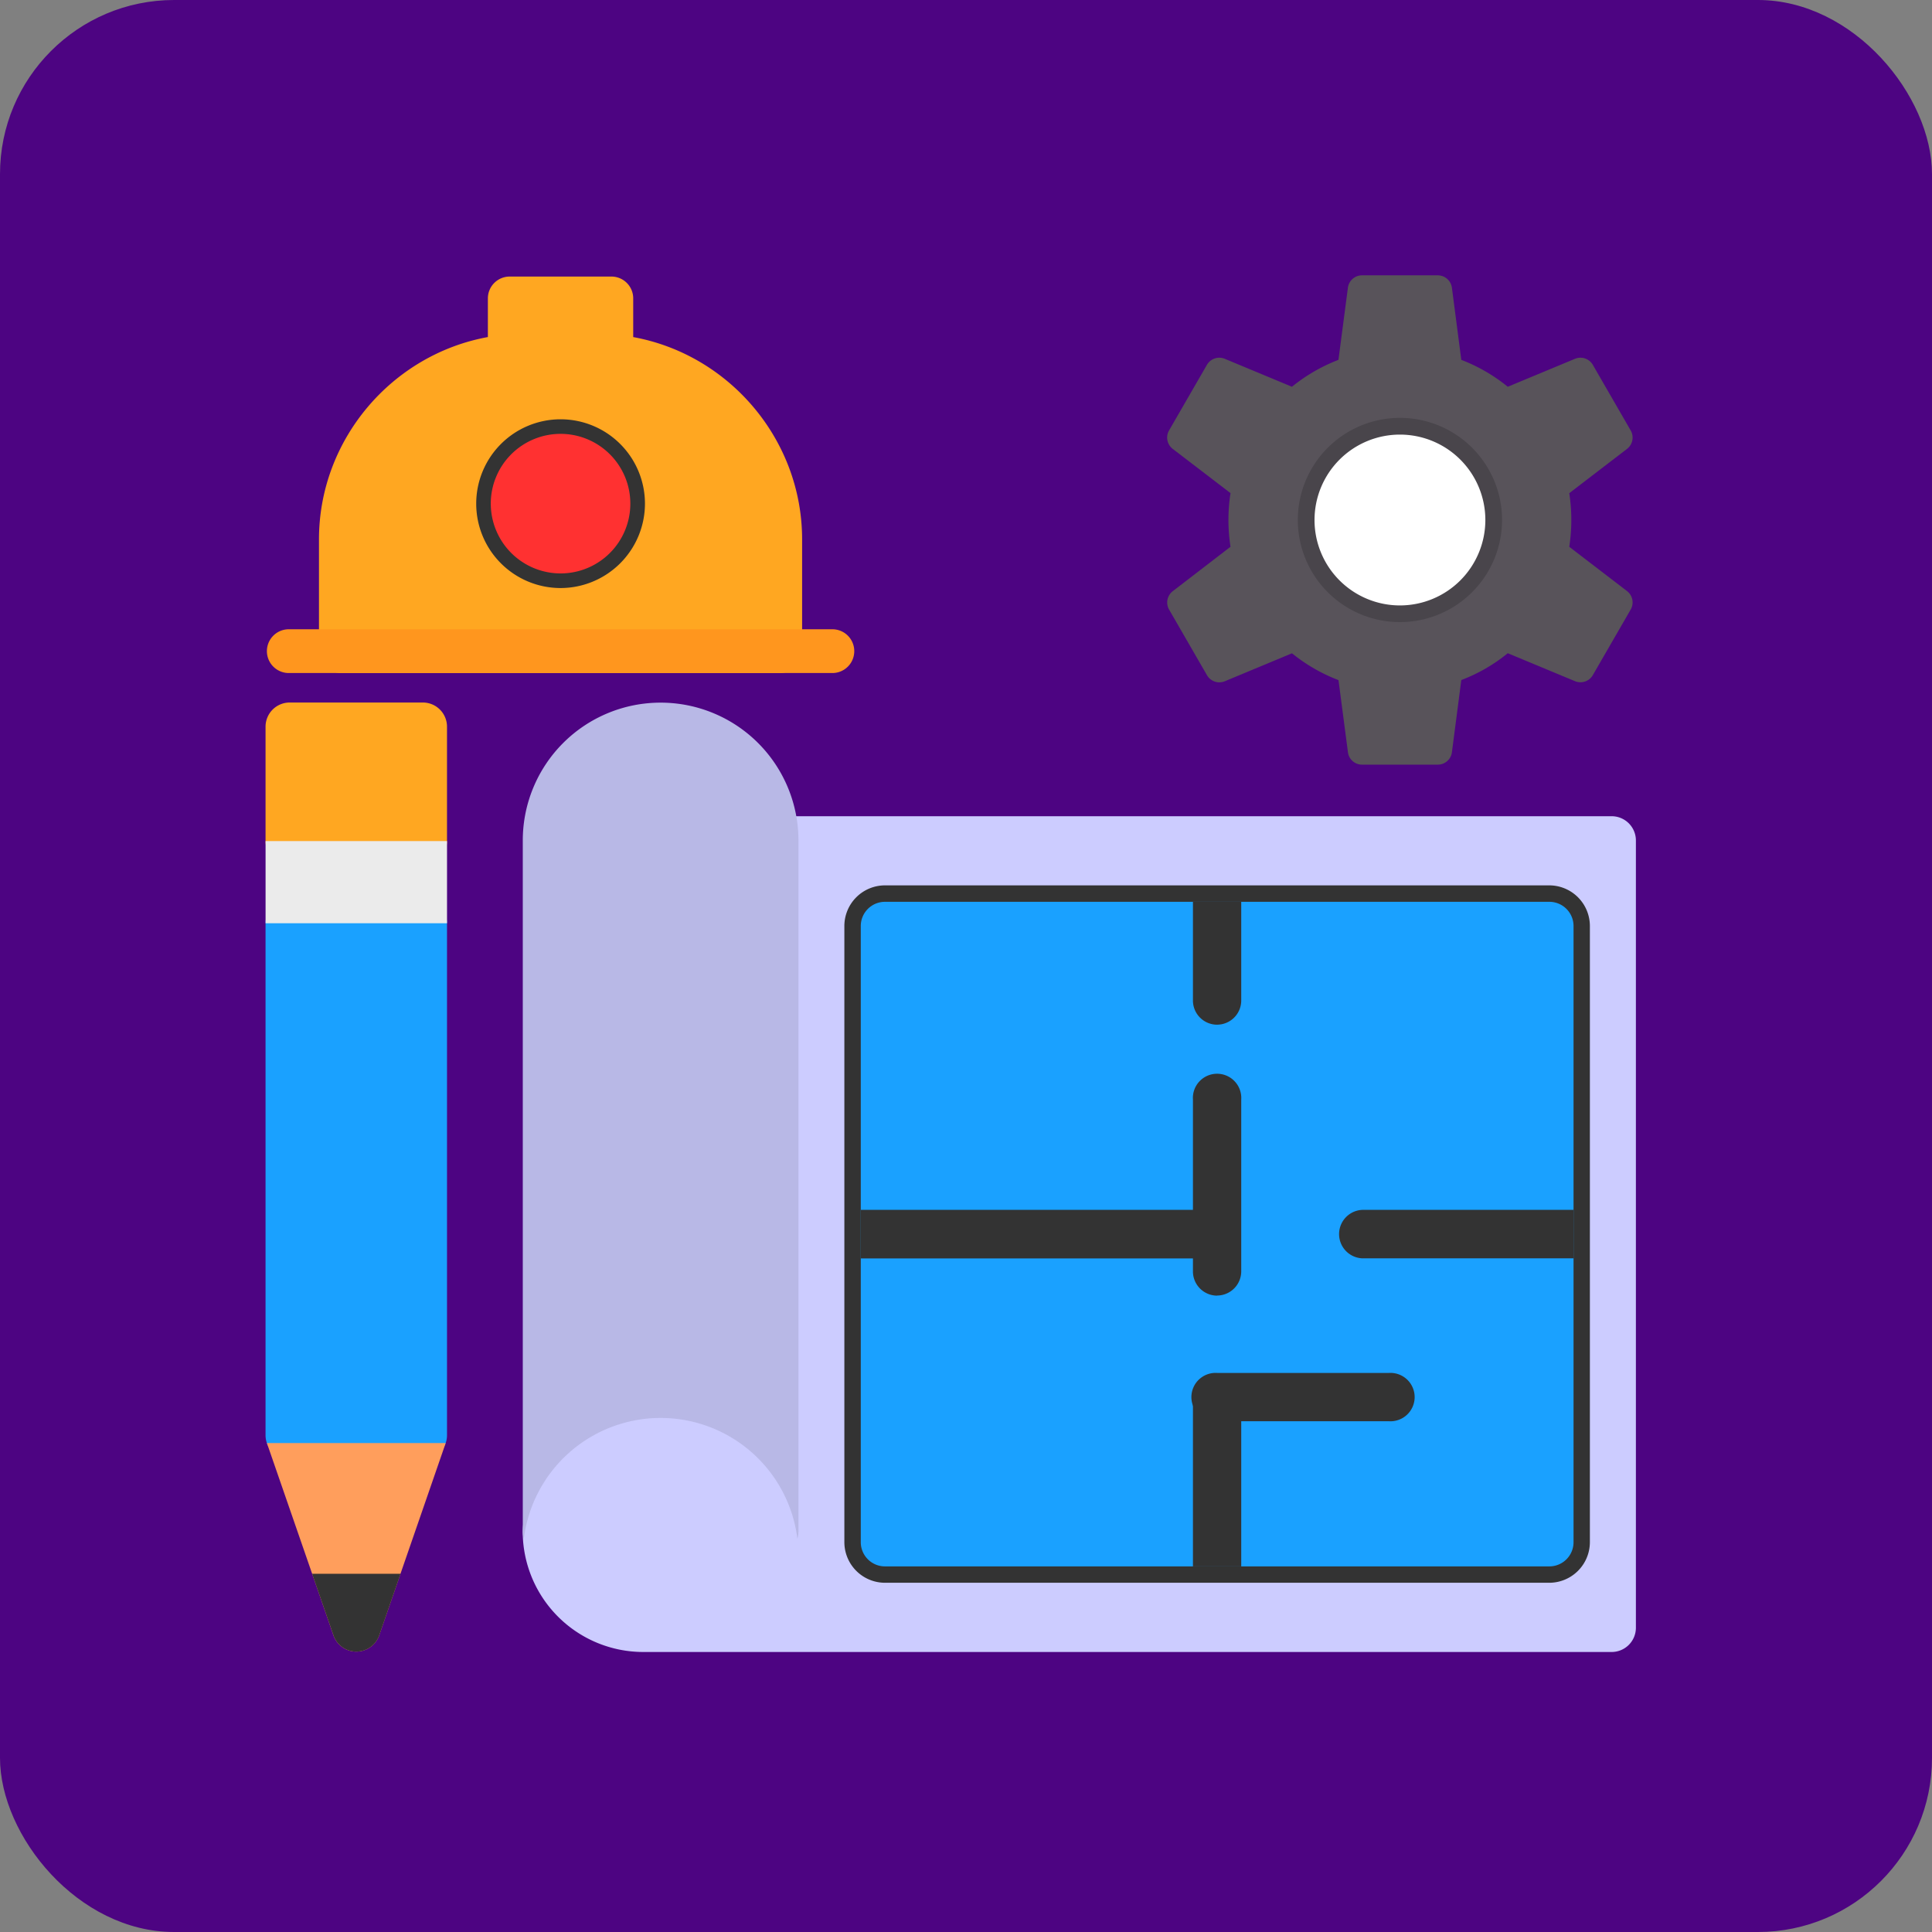
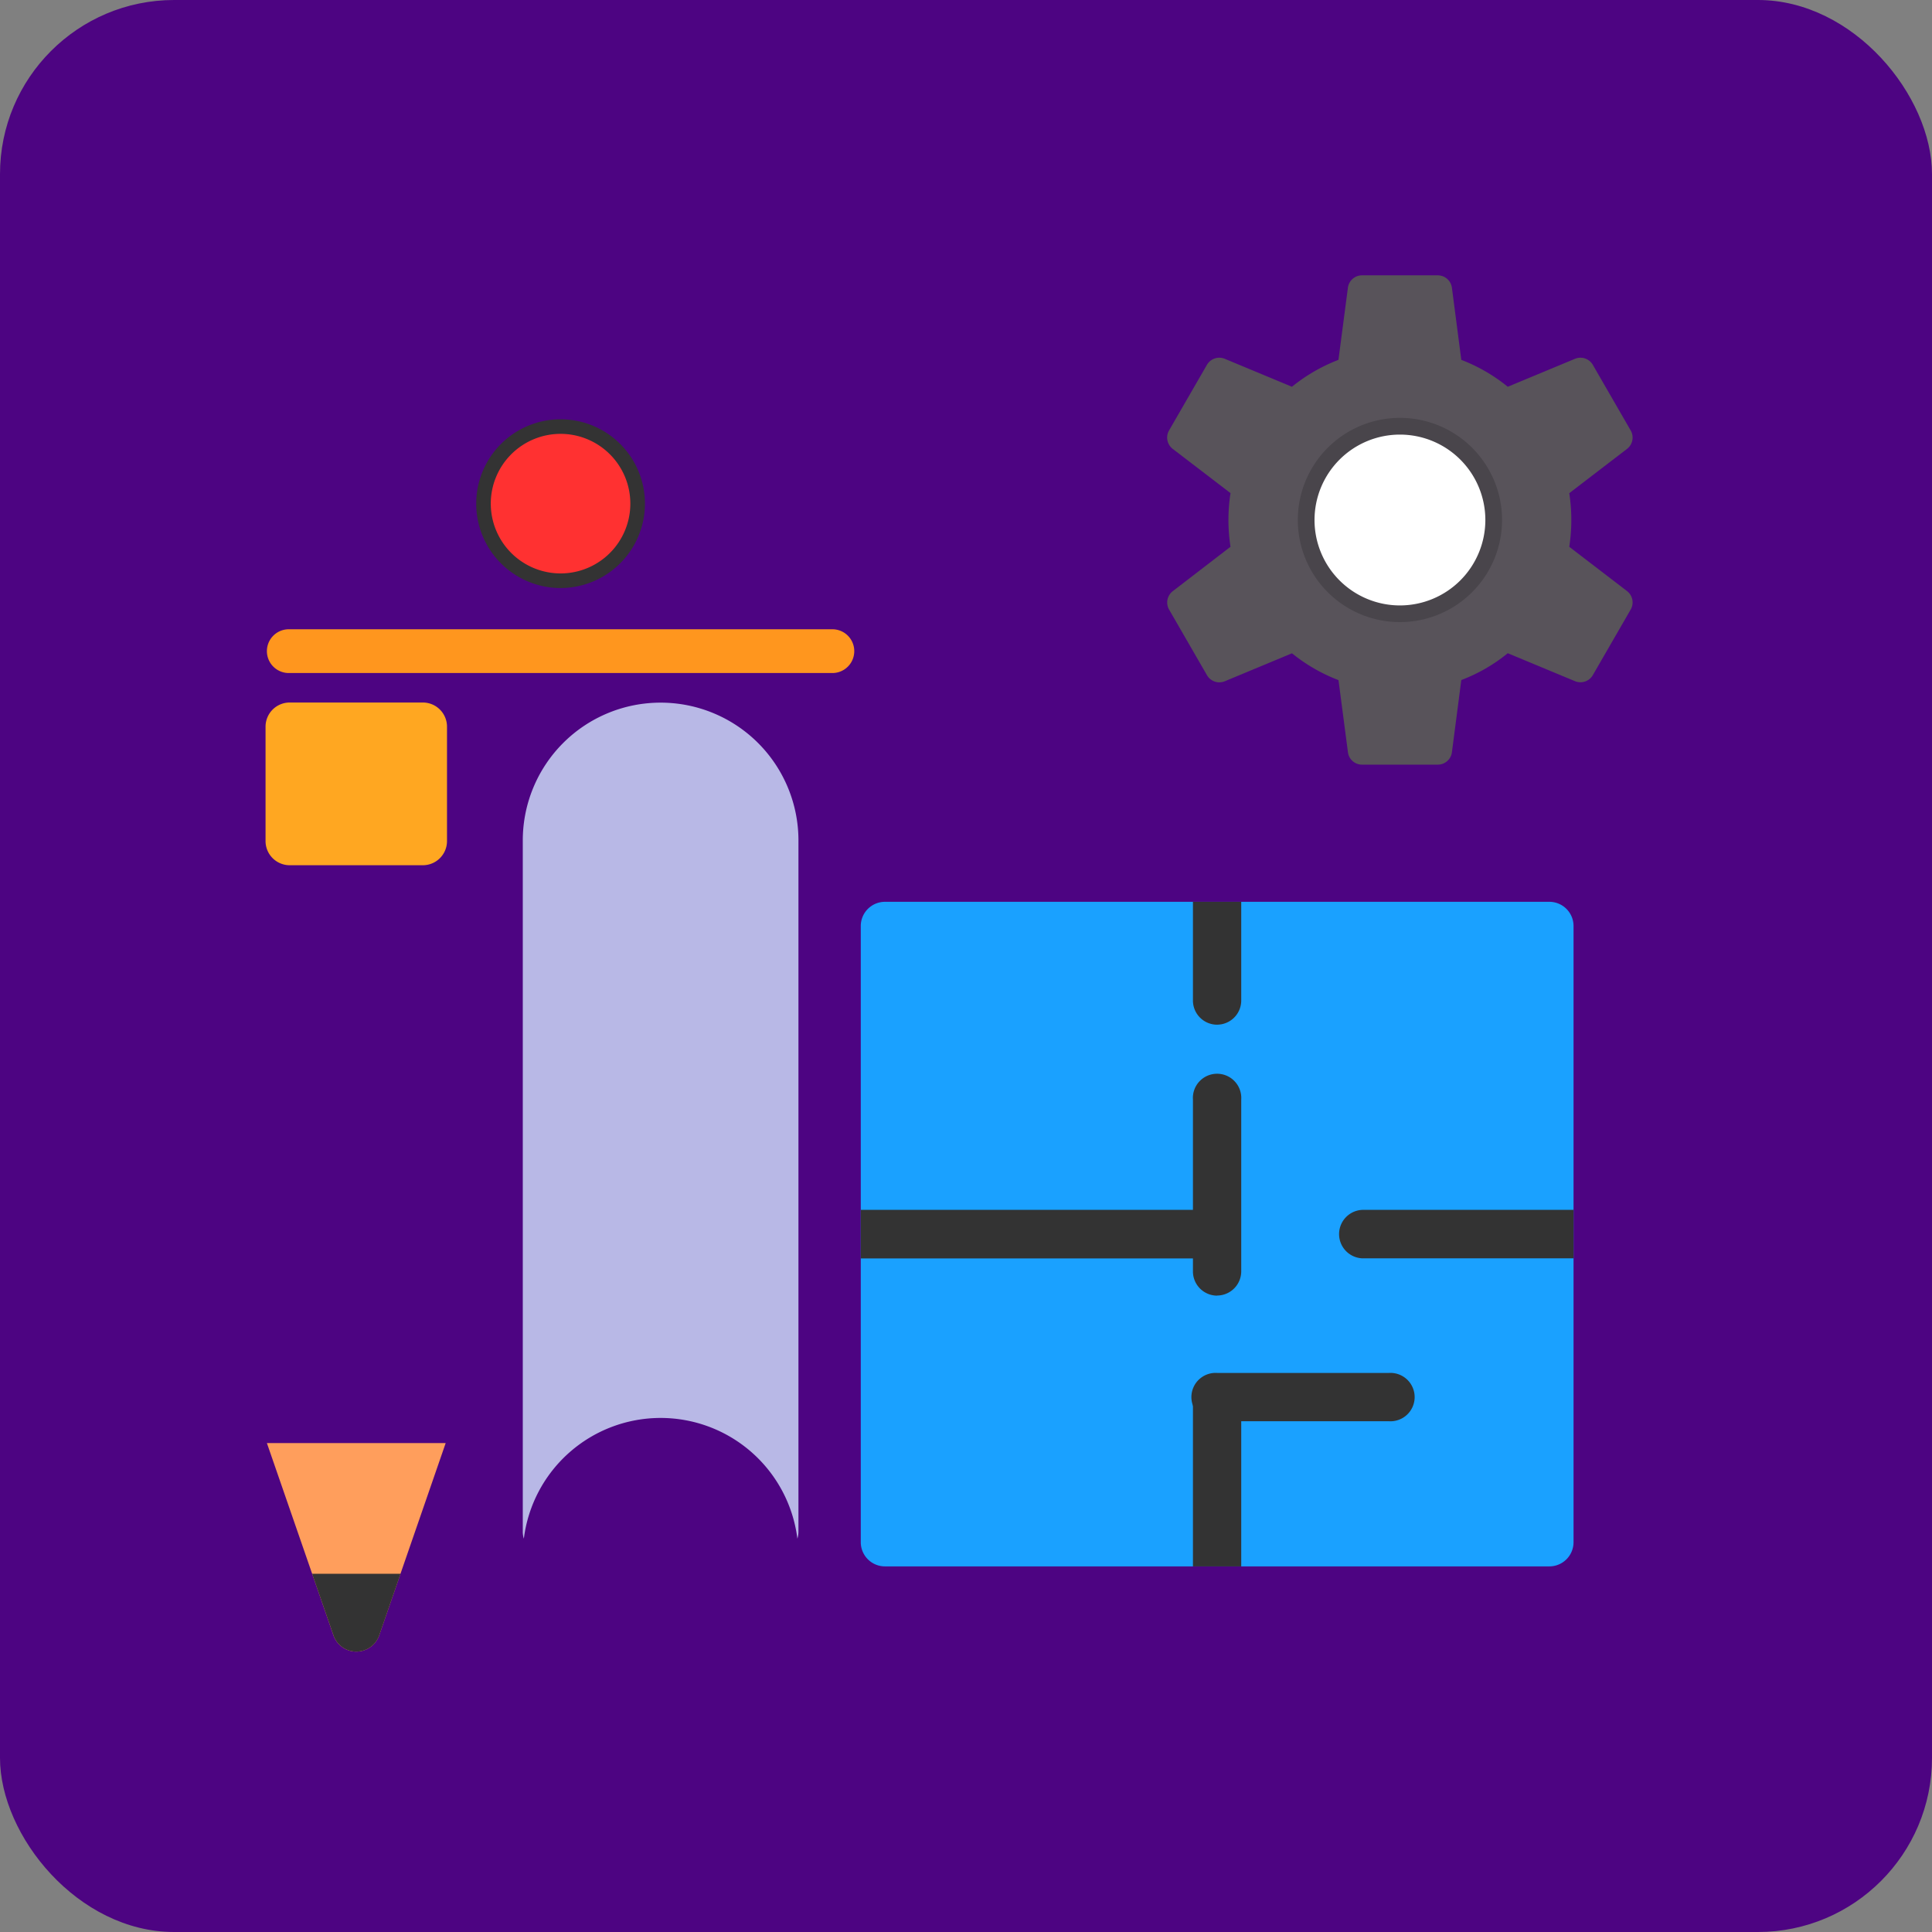
<svg xmlns="http://www.w3.org/2000/svg" id="Layer_1" data-name="Layer 1" viewBox="0 0 760 760">
  <rect x="0" y="0" width="760" height="760" fill="#808080" stroke="none" />
  <rect width="760" height="760" rx="68.5" style="fill: #4d0482" />
  <g id="Layer_1-2" data-name="Layer_1">
-     <path d="M307,265.67H134.1a8.61,8.61,0,0,1-8.61-8.6v-44c0-39.15,28.6-72.67,66.44-79.56V118.29a8.58,8.58,0,0,1,8.57-8.58h40a8.58,8.58,0,0,1,8.6,8.58v15.23c37.84,6.89,66.44,40.41,66.44,79.56v44A8.63,8.63,0,0,1,307,265.67Z" transform="translate(-0.01 -0.92)" style="fill: #ffa721;fill-rule: evenodd" />
    <path d="M327.74,265.67H113.32a8.61,8.61,0,0,1,0-17.21H327.74a8.61,8.61,0,0,1,0,17.21Z" transform="translate(-0.01 -0.92)" style="fill: #ff961e;fill-rule: evenodd" />
    <path d="M220.53,232.24a33.19,33.19,0,1,1,33.19-33.19A33.24,33.24,0,0,1,220.53,232.24Z" transform="translate(-0.01 -0.92)" style="fill: #333;fill-rule: evenodd" />
    <path d="M220.53,226.49a27.45,27.45,0,1,0-27.46-27.44A27.48,27.48,0,0,0,220.53,226.49Z" transform="translate(-0.01 -0.92)" style="fill: #ff3131;fill-rule: evenodd" />
    <g id="_559607552" data-name=" 559607552">
      <path d="M565.6,301.71H535.8a5.56,5.56,0,0,1-5.54-4.86l-3.72-28.39a66.58,66.58,0,0,1-18.29-10.55l-26.44,11a5.63,5.63,0,0,1-7-2.37l-14.9-25.81a5.62,5.62,0,0,1,1.44-7.26L484.06,216a69.11,69.11,0,0,1,0-21.1L461.33,177.5a5.62,5.62,0,0,1-1.44-7.26l14.9-25.81a5.63,5.63,0,0,1,7-2.37l26.44,11a67.45,67.45,0,0,1,18.29-10.58l3.72-28.36a5.59,5.59,0,0,1,5.54-4.89h29.8a5.63,5.63,0,0,1,5.58,4.89l3.69,28.36a67,67,0,0,1,18.28,10.58l26.45-11a5.62,5.62,0,0,1,7,2.37l14.9,25.81a5.62,5.62,0,0,1-1.44,7.26l-22.72,17.42a69.11,69.11,0,0,1,0,21.1l22.72,17.42a5.62,5.62,0,0,1,1.44,7.26l-14.9,25.81a5.62,5.62,0,0,1-7,2.37l-26.45-11a65.67,65.67,0,0,1-18.28,10.55l-3.69,28.39A5.6,5.6,0,0,1,565.6,301.71Z" transform="translate(-0.01 -0.92)" style="fill: #58535a;fill-rule: evenodd" />
      <path d="M550.67,242.89a37.42,37.42,0,1,1,18.74-69.8,37.42,37.42,0,0,1,13.7,51.09A37.55,37.55,0,0,1,550.67,242.89Z" transform="translate(-0.01 -0.92)" style="fill: #e6e6e6;fill-rule: evenodd" />
      <path d="M550.7,245.64a40.17,40.17,0,1,1,40.18-40.17A40.2,40.2,0,0,1,550.7,245.64Z" transform="translate(-0.01 -0.92)" style="fill: #49454b;fill-rule: evenodd" />
      <path d="M550.7,239.08a33.6,33.6,0,1,1,33.61-33.61A33.62,33.62,0,0,1,550.7,239.08Z" transform="translate(-0.01 -0.92)" style="fill: #fff;fill-rule: evenodd" />
    </g>
    <g id="_559606904" data-name=" 559606904">
      <path d="M166.36,341.28H114a9.51,9.51,0,0,1-9.53-9.5v-45a9.51,9.51,0,0,1,9.53-9.51h52.35a9.51,9.51,0,0,1,9.5,9.51v45A9.51,9.51,0,0,1,166.36,341.28Z" transform="translate(-0.01 -0.92)" style="fill: #ffa721;fill-rule: evenodd" />
-       <path d="M166.36,575H114a9.51,9.51,0,0,1-9.53-9.51V364.1a9.54,9.54,0,0,1,9.53-9.54h52.35a9.54,9.54,0,0,1,9.5,9.54V565.47A9.51,9.51,0,0,1,166.36,575Z" transform="translate(-0.01 -0.92)" style="fill: #1aa1ff;fill-rule: evenodd" />
      <path d="M140.18,650.62a9.5,9.5,0,0,1-9-6.42L105,568.59h70.33L149.18,644.2A9.56,9.56,0,0,1,140.18,650.62Z" transform="translate(-0.01 -0.92)" style="fill: #ff9e5c;fill-rule: evenodd" />
      <path d="M140.18,650.62a9.5,9.5,0,0,1-9-6.42L122.79,620h34.78l-8.39,24.25A9.56,9.56,0,0,1,140.18,650.62Z" transform="translate(-0.01 -0.92)" style="fill: #333;fill-rule: evenodd" />
-       <path d="M104.48,364.1V331.78h71.38V364.1Z" transform="translate(-0.01 -0.92)" style="fill: #ebebeb;fill-rule: evenodd" />
    </g>
    <g id="_559605512" data-name=" 559605512">
      <g>
-         <path d="M634,650.77H253a47.44,47.44,0,0,1-47.37-47.4c0-6.21,5.43-32.8,6.81-32C230.24,508.06,300.07,322,304.57,322H634a9.54,9.54,0,0,1,9.53,9.54V641.23A9.54,9.54,0,0,1,634,650.77Z" transform="translate(-0.01 -0.92)" style="fill: #ccf;fill-rule: evenodd" />
-         <path d="M609.43,623.54H348.16a16,16,0,0,1-16-16V365.2a16,16,0,0,1,16-16H609.43a16,16,0,0,1,16,16V607.57A16,16,0,0,1,609.43,623.54Z" transform="translate(-0.01 -0.92)" style="fill: #333;fill-rule: evenodd" />
        <path d="M609.43,617.1H348.16a9.52,9.52,0,0,1-9.54-9.53V365.2a9.52,9.52,0,0,1,9.54-9.53H609.43A9.52,9.52,0,0,1,619,365.2V607.57A9.52,9.52,0,0,1,609.43,617.1Z" transform="translate(-0.01 -0.92)" style="fill: #1aa1ff;fill-rule: evenodd" />
        <g>
          <path d="M469.28,617.1V550.42a9.52,9.52,0,0,1,19,0V617.1Z" transform="translate(-0.01 -0.92)" style="fill: #333;fill-rule: evenodd" />
          <path d="M546.36,560H478.81a9.52,9.52,0,1,1,0-19h67.55a9.52,9.52,0,1,1,0,19Zm-67.55-49.41a9.53,9.53,0,0,1-9.53-9.53v-5.1H338.62V476.85H469.28V433.44a9.52,9.52,0,1,1,19,0V501A9.53,9.53,0,0,1,478.81,510.55Zm0-106.58a9.52,9.52,0,0,1-9.53-9.53V355.67h19v38.77A9.51,9.51,0,0,1,478.81,404ZM619,495.92H536a9.54,9.54,0,0,1,0-19.07H619Z" transform="translate(-0.01 -0.92)" style="fill: #333;fill-rule: evenodd" />
        </g>
      </g>
      <path d="M206.08,606.19a8.8,8.8,0,0,1-.42-2.82V331.54a54.22,54.22,0,1,1,108.44,0V603.37a9.72,9.72,0,0,1-.42,2.82,54.22,54.22,0,0,0-107.6,0Z" transform="translate(-0.01 -0.92)" style="fill: #b8b8e6;fill-rule: evenodd" />
    </g>
  </g>
</svg>